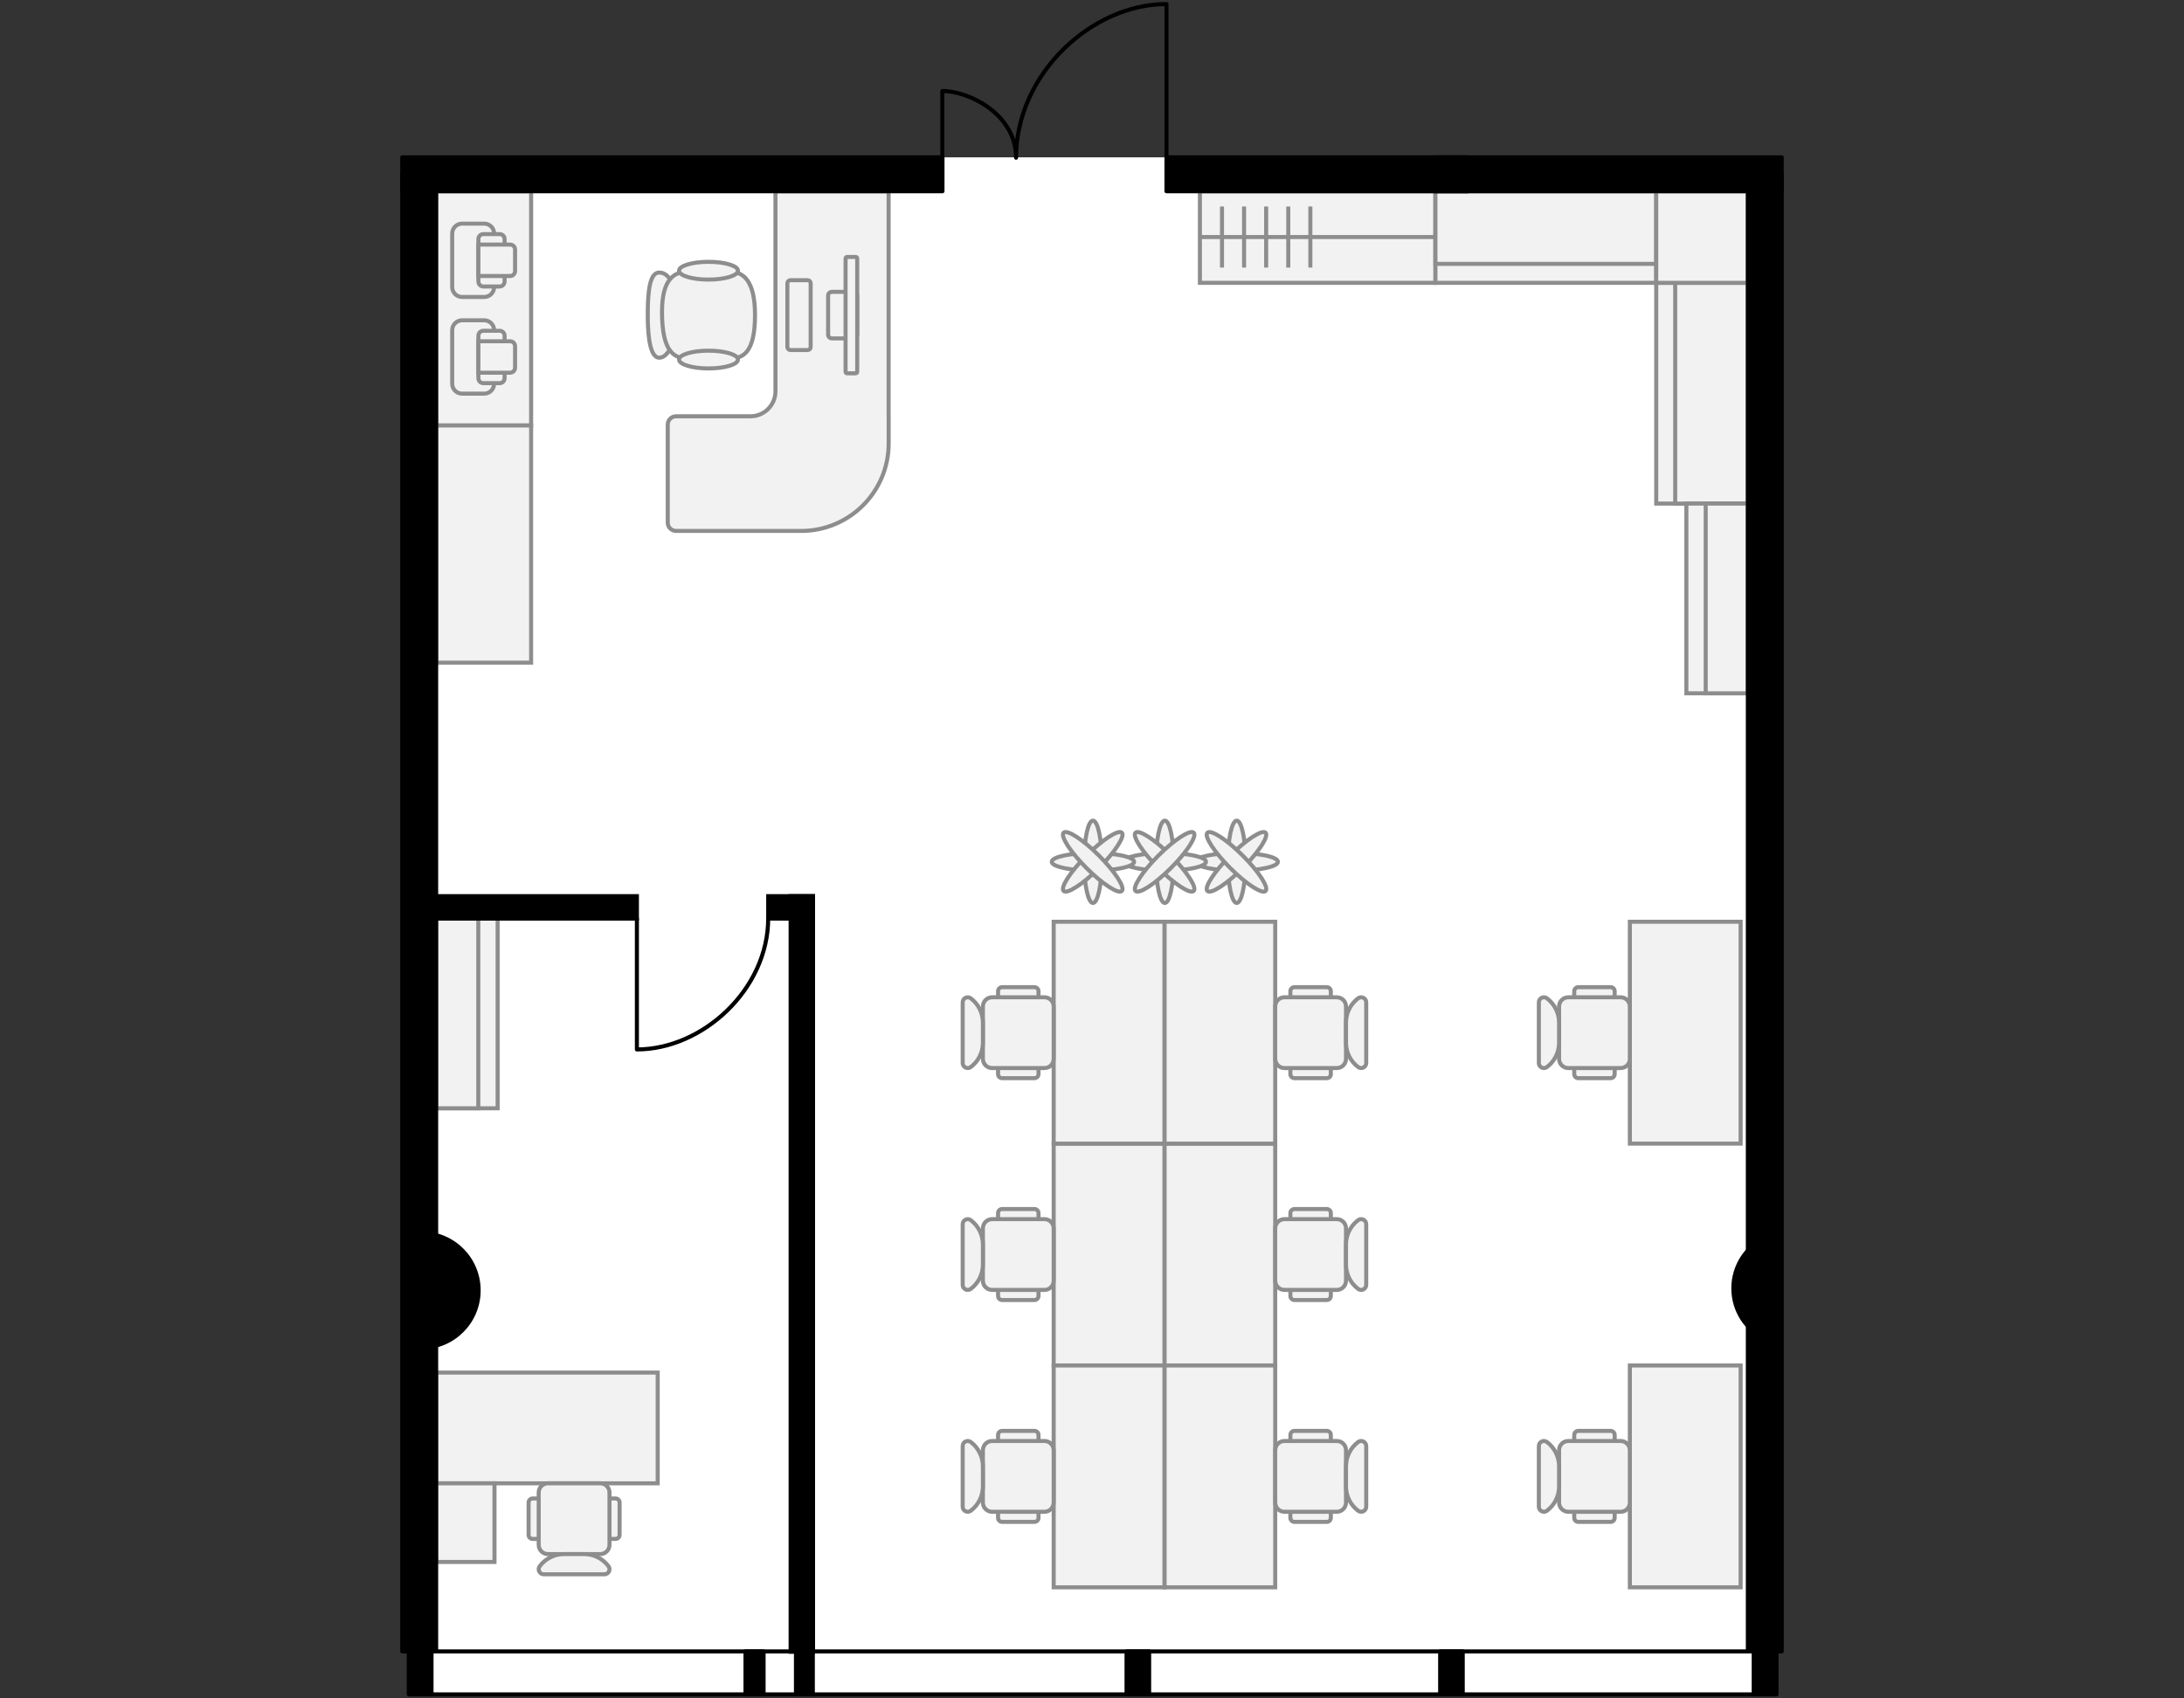
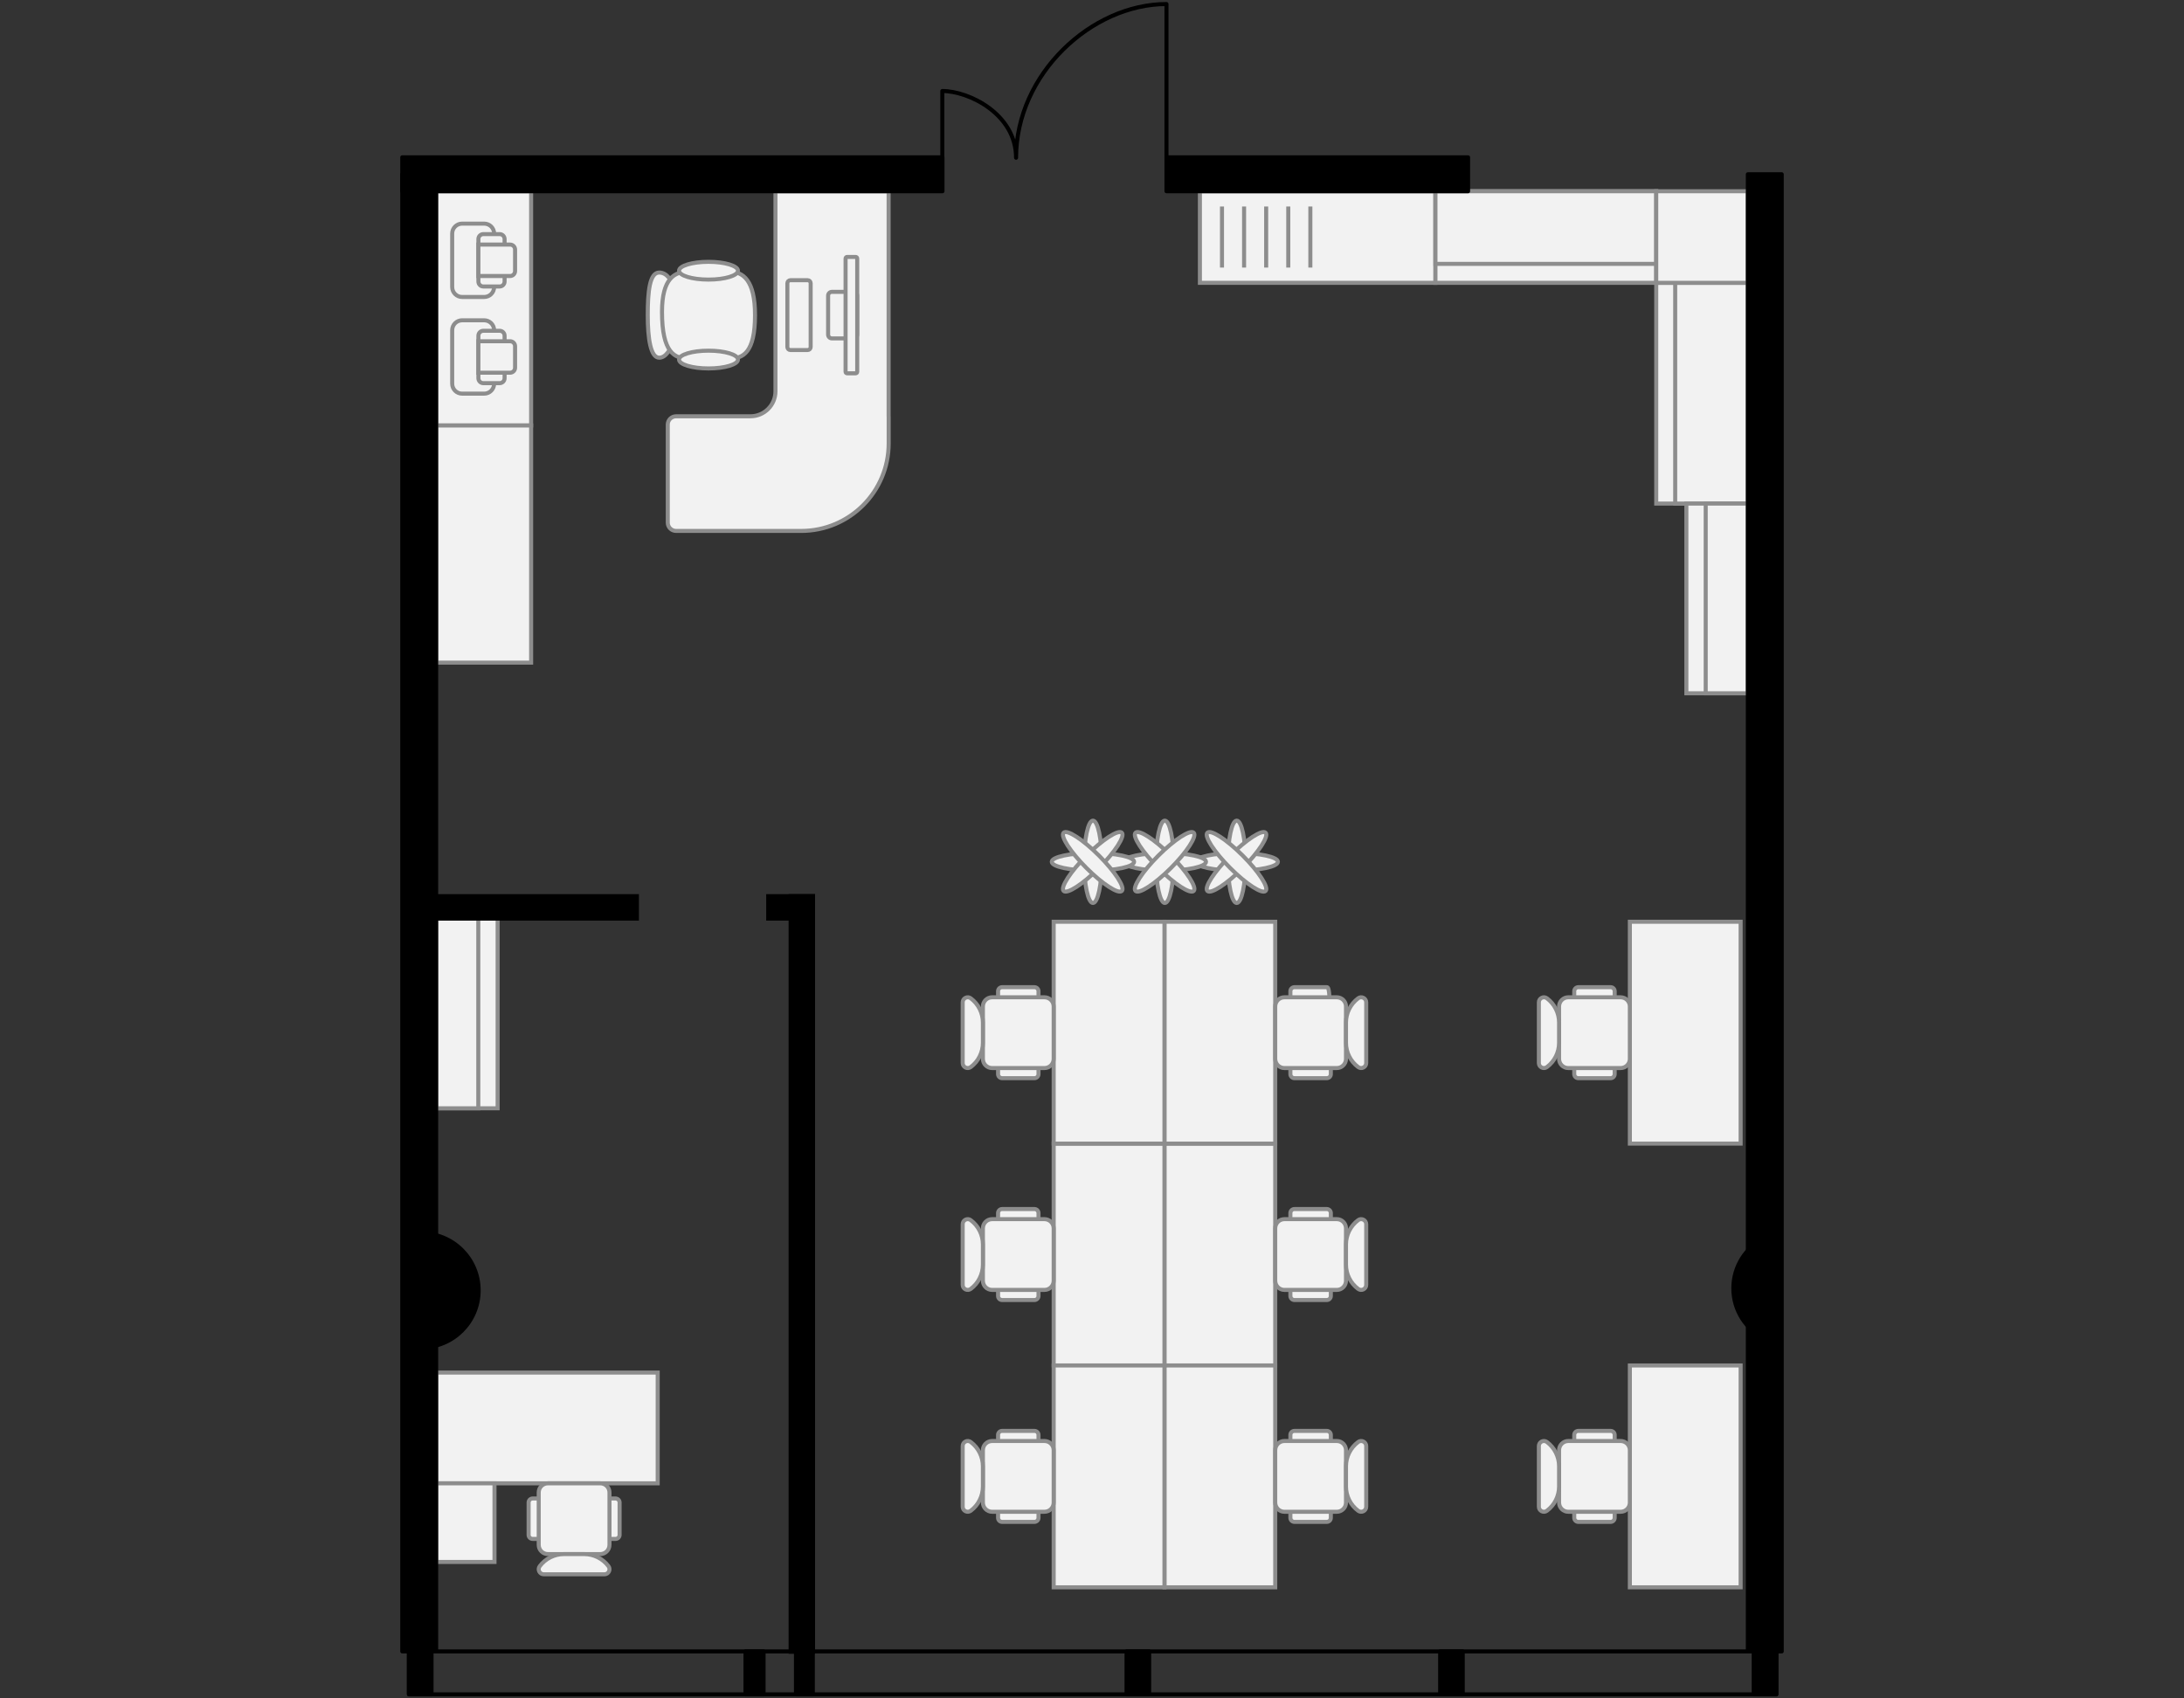
<svg xmlns="http://www.w3.org/2000/svg" version="1.1" x="0px" y="0px" viewBox="0 0 540 420" style="enable-background:new 0 0 540 420;" xml:space="preserve">
  <rect x="0" y="0" width="540" height="420" fill="#333333" stroke="none" />
  <style type="text/css">
	.st0{fill:#FFFFFF;}
	.st1{fill:none;stroke:#000000;stroke-linecap:round;stroke-linejoin:round;}
	.st2{fill:#F2F2F2;stroke:#8D8D8D;}
	.st3{fill:#F2F2F2;stroke:#8D8D8D;stroke-linecap:round;stroke-linejoin:round;}
	.st4{fill:none;stroke:#8D8D8D;}
	.st5{stroke:#000000;stroke-linecap:round;stroke-linejoin:round;}
	.st6{stroke:#000000;stroke-miterlimit:10;}
</style>
  <g id="Floor">
-     <polygon class="st0" points="99.462,408.384 101.108,408.384 101.108,418.986 439.215,418.986 439.215,408.384 440.534,408.384    440.534,38.912 99.462,38.908  " />
-   </g>
+     </g>
  <g id="Windows">
    <rect x="101.108" y="408.384" class="st1" width="338.106" height="10.616" />
  </g>
  <g id="Furniture">
    <g>
      <rect x="107.84" y="227.157" class="st2" width="15.201" height="46.917" />
      <rect x="107.84" y="227.157" class="st2" width="10.421" height="46.917" />
    </g>
    <g>
      <path class="st2" d="M107.84,339.426v27.389h54.778v-27.389H107.84z" />
      <path class="st2" d="M107.84,366.815v19.444h14.425v-19.444H107.84z" />
      <g>
        <path class="st2" d="M153.197,379.564v-7.999c0-0.552-0.448-1-1-1h-20.498c-0.552,0-1,0.448-1,1v7.999c0,0.552,0.448,1,1,1     h20.498C152.749,380.564,153.197,380.116,153.197,379.564z" />
        <path class="st2" d="M150.697,382.041v-12.953c0-1.255-1.018-2.273-2.273-2.273h-12.953c-1.255,0-2.273,1.018-2.273,2.273v12.953     c0,1.255,1.018,2.273,2.273,2.273h12.953C149.679,384.314,150.697,383.296,150.697,382.041z" />
        <path class="st2" d="M133.448,387.314c-0.617,0.824-0.03,2,1,2h14.999c1.03,0,1.617-1.176,1-2l0,0c-1.416-1.889-3.638-3-6-3h-5     C137.087,384.314,134.864,385.425,133.448,387.314L133.448,387.314z" />
      </g>
    </g>
    <g>
      <rect x="107.84" y="47.29" transform="matrix(-1 -7.095875e-07 7.095875e-07 -1 239.161 152.51)" class="st2" width="23.481" height="57.929" />
      <rect x="107.84" y="105.22" transform="matrix(-1 -7.210354e-07 7.210354e-07 -1 239.16 269.082)" class="st2" width="23.481" height="58.642" />
      <g>
        <path class="st2" d="M114.261,79.207l5.455,0c1.356,0,2.455,1.099,2.455,2.455l0,13.229c0,1.356-1.099,2.455-2.455,2.455     l-5.455,0c-1.356,0-2.455-1.099-2.455-2.455l0-13.229C111.806,80.307,112.905,79.207,114.261,79.207z" />
        <path class="st2" d="M119.512,81.799h4.023c0.678,0,1.227,0.55,1.227,1.227l0,10.502c0,0.678-0.55,1.227-1.227,1.227l-4.023,0     c-0.678,0-1.227-0.55-1.227-1.227l0-10.502C118.285,82.348,118.834,81.799,119.512,81.799z" />
        <path class="st2" d="M126.127,84.39l-7.842,0l0,7.774l7.842,0c0.678,0,1.227-0.55,1.227-1.227v-5.319     C127.354,84.94,126.805,84.39,126.127,84.39z" />
      </g>
      <g>
        <path class="st2" d="M114.261,55.3l5.455,0c1.356,0,2.455,1.099,2.455,2.455l0,13.229c0,1.356-1.099,2.455-2.455,2.455h-5.455     c-1.356,0-2.455-1.099-2.455-2.455l0-13.229C111.806,56.399,112.905,55.3,114.261,55.3z" />
        <path class="st2" d="M119.512,57.892l4.023,0c0.678,0,1.227,0.55,1.227,1.227v10.502c0,0.678-0.55,1.227-1.227,1.227h-4.023     c-0.678,0-1.227-0.55-1.227-1.227l0-10.502C118.285,58.441,118.834,57.892,119.512,57.892z" />
        <path class="st2" d="M126.127,60.483l-7.842,0l0,7.774h7.842c0.678,0,1.227-0.55,1.227-1.227l0-5.319     C127.354,61.033,126.805,60.483,126.127,60.483z" />
      </g>
    </g>
    <g>
      <path class="st2" d="M430.375,282.806h-27.389v-54.863h27.389V282.806z" />
      <g>
        <path class="st2" d="M390.236,244.125h7.999c0.552,0,1,0.448,1,1v20.499c0,0.552-0.448,1-1,1h-7.999c-0.552,0-1-0.448-1-1     v-20.499C389.236,244.573,389.684,244.125,390.236,244.125z" />
        <path class="st2" d="M387.76,246.625h12.953c1.255,0,2.273,1.018,2.273,2.273v12.953c0,1.255-1.018,2.273-2.273,2.273H387.76     c-1.255,0-2.273-1.018-2.273-2.273v-12.953C385.487,247.643,386.504,246.625,387.76,246.625z" />
        <path class="st2" d="M382.487,263.874c-0.824,0.617-2,0.03-2-1v-14.999c0-1.03,1.176-1.617,2-1l0,0c1.889,1.416,3,3.639,3,6v5     C385.487,260.235,384.375,262.458,382.487,263.874L382.487,263.874z" />
      </g>
    </g>
    <g>
      <path class="st2" d="M430.375,392.532h-27.389v-54.863h27.389V392.532z" />
      <g>
        <path class="st2" d="M390.236,353.851h7.999c0.552,0,1,0.448,1,1v20.499c0,0.552-0.448,1-1,1h-7.999c-0.552,0-1-0.448-1-1     v-20.499C389.236,354.299,389.684,353.851,390.236,353.851z" />
        <path class="st2" d="M387.76,356.351h12.953c1.255,0,2.273,1.018,2.273,2.273v12.953c0,1.255-1.018,2.273-2.273,2.273H387.76     c-1.255,0-2.273-1.018-2.273-2.273v-12.953C385.487,357.369,386.504,356.351,387.76,356.351z" />
        <path class="st2" d="M382.487,373.6c-0.824,0.617-2,0.03-2-1v-14.999c0-1.03,1.176-1.617,2-1l0,0c1.889,1.416,3,3.638,3,6v5     C385.487,369.962,384.375,372.184,382.487,373.6L382.487,373.6z" />
      </g>
    </g>
    <g>
      <path class="st2" d="M315.302,337.669h-27.39v-54.863h27.39V337.669z" />
      <path class="st2" d="M315.302,392.532h-27.39v-54.863h27.39V392.532z" />
      <path class="st2" d="M315.302,282.806h-27.39v-54.863h27.39V282.806z" />
      <path class="st2" d="M287.913,337.669h-27.389v-54.863h27.389V337.669z" />
      <path class="st2" d="M287.913,392.532h-27.39v-54.863h27.39V392.532z" />
      <path class="st2" d="M287.913,282.806h-27.39v-54.863h27.39V282.806z" />
      <g>
        <path class="st2" d="M247.774,244.125h7.999c0.552,0,1,0.448,1,1v20.499c0,0.552-0.448,1-1,1h-7.999c-0.552,0-1-0.448-1-1     v-20.499C246.774,244.573,247.222,244.125,247.774,244.125z" />
        <path class="st2" d="M245.298,246.625h12.953c1.255,0,2.273,1.018,2.273,2.273v12.953c0,1.255-1.018,2.273-2.273,2.273h-12.953     c-1.255,0-2.273-1.018-2.273-2.273v-12.953C243.024,247.643,244.042,246.625,245.298,246.625z" />
        <path class="st2" d="M240.025,263.874c-0.824,0.617-2,0.03-2-1v-14.999c0-1.03,1.176-1.617,2-1l0,0c1.889,1.416,3,3.639,3,6v5     C243.024,260.235,241.913,262.458,240.025,263.874L240.025,263.874z" />
      </g>
      <g>
        <path class="st2" d="M247.774,298.988h7.999c0.552,0,1,0.448,1,1v20.499c0,0.552-0.448,1-1,1h-7.999c-0.552,0-1-0.448-1-1     v-20.499C246.774,299.436,247.222,298.988,247.774,298.988z" />
        <path class="st2" d="M245.298,301.488h12.953c1.255,0,2.273,1.018,2.273,2.273v12.953c0,1.255-1.018,2.273-2.273,2.273h-12.953     c-1.255,0-2.273-1.018-2.273-2.273v-12.953C243.024,302.506,244.042,301.488,245.298,301.488z" />
        <path class="st2" d="M240.025,318.737c-0.824,0.617-2,0.03-2-1v-14.999c0-1.03,1.176-1.617,2-1l0,0c1.889,1.416,3,3.639,3,6v5     C243.024,315.098,241.913,317.321,240.025,318.737L240.025,318.737z" />
      </g>
      <g>
        <path class="st2" d="M247.774,353.851h7.999c0.552,0,1,0.448,1,1v20.499c0,0.552-0.448,1-1,1h-7.999c-0.552,0-1-0.448-1-1     v-20.499C246.774,354.299,247.222,353.851,247.774,353.851z" />
        <path class="st2" d="M245.298,356.351h12.953c1.255,0,2.273,1.018,2.273,2.273v12.953c0,1.255-1.018,2.273-2.273,2.273h-12.953     c-1.255,0-2.273-1.018-2.273-2.273v-12.953C243.024,357.369,244.042,356.351,245.298,356.351z" />
        <path class="st2" d="M240.025,373.6c-0.824,0.617-2,0.03-2-1v-14.999c0-1.03,1.176-1.617,2-1l0,0c1.889,1.416,3,3.639,3,6v5     C243.024,369.961,241.913,372.184,240.025,373.6L240.025,373.6z" />
      </g>
      <g>
-         <path class="st2" d="M328.052,244.125h-7.999c-0.552,0-1,0.448-1,1v20.499c0,0.552,0.448,1,1,1h7.999c0.552,0,1-0.448,1-1     v-20.499C329.052,244.573,328.604,244.125,328.052,244.125z" />
+         <path class="st2" d="M328.052,244.125h-7.999c-0.552,0-1,0.448-1,1v20.499c0,0.552,0.448,1,1,1h7.999c0.552,0,1-0.448,1-1     C329.052,244.573,328.604,244.125,328.052,244.125z" />
        <path class="st2" d="M330.528,246.625h-12.953c-1.255,0-2.273,1.018-2.273,2.273v12.953c0,1.255,1.018,2.273,2.273,2.273h12.953     c1.255,0,2.273-1.018,2.273-2.273v-12.953C332.801,247.643,331.784,246.625,330.528,246.625z" />
        <path class="st2" d="M335.801,263.874c-1.889-1.416-3-3.639-3-6v-5c0-2.361,1.111-4.583,3-6l0,0c0.824-0.617,2-0.03,2,1v14.999     C337.801,263.904,336.625,264.491,335.801,263.874L335.801,263.874z" />
      </g>
      <g>
        <path class="st2" d="M328.052,298.988h-7.999c-0.552,0-1,0.448-1,1v20.499c0,0.552,0.448,1,1,1h7.999c0.552,0,1-0.448,1-1     v-20.499C329.052,299.436,328.604,298.988,328.052,298.988z" />
        <path class="st2" d="M330.528,301.488h-12.953c-1.255,0-2.273,1.018-2.273,2.273v12.953c0,1.255,1.018,2.273,2.273,2.273h12.953     c1.255,0,2.273-1.018,2.273-2.273v-12.953C332.801,302.506,331.784,301.488,330.528,301.488z" />
        <path class="st2" d="M335.801,318.737c-1.889-1.416-3-3.639-3-6v-5c0-2.361,1.111-4.583,3-6l0,0c0.824-0.617,2-0.03,2,1v14.999     C337.801,318.767,336.625,319.354,335.801,318.737L335.801,318.737z" />
      </g>
      <g>
        <path class="st2" d="M328.052,353.851h-7.999c-0.552,0-1,0.448-1,1v20.499c0,0.552,0.448,1,1,1h7.999c0.552,0,1-0.448,1-1     v-20.499C329.052,354.299,328.604,353.851,328.052,353.851z" />
        <path class="st2" d="M330.528,356.351h-12.953c-1.255,0-2.273,1.018-2.273,2.273v12.953c0,1.255,1.018,2.273,2.273,2.273h12.953     c1.255,0,2.273-1.018,2.273-2.273v-12.953C332.801,357.369,331.784,356.351,330.528,356.351z" />
        <path class="st2" d="M335.801,373.6c-1.889-1.416-3-3.639-3-6v-5c0-2.361,1.111-4.583,3-6l0,0c0.824-0.617,2-0.03,2,1V372.6     C337.801,373.63,336.625,374.217,335.801,373.6L335.801,373.6z" />
      </g>
    </g>
    <g>
      <path class="st3" d="M219.712,102.943l0-55.652l-27.977,0l0,49.472c0,3.413-2.767,6.18-6.18,6.18l-18.39,0    c-1.138,0-2.06,0.922-2.06,2.06l0,24.233c0,1.138,0.922,2.06,2.06,2.06l30.933,0c11.945,0,21.629-9.684,21.629-21.629l0-6.724    H219.712z" />
      <g>
        <path class="st3" d="M199.689,86.562l-4.26,0c-0.413,0-0.748-0.335-0.748-0.748l0-15.772c0-0.413,0.335-0.748,0.748-0.748l4.26,0     c0.413,0,0.748,0.335,0.748,0.748l0,15.772C200.437,86.228,200.102,86.562,199.689,86.562z" />
        <path class="st3" d="M211.014,83.685l-5.326,0c-0.516,0-0.935-0.418-0.935-0.935l0-9.642c0-0.516,0.418-0.935,0.935-0.935     l5.326,0c0.516,0,0.935,0.418,0.935,0.935l0,9.642C211.948,83.266,211.53,83.685,211.014,83.685z" />
        <path class="st3" d="M211.574,92.318l-2.13,0c-0.206,0-0.374-0.167-0.374-0.374l0-28.031c0-0.206,0.167-0.374,0.374-0.374l2.13,0     c0.206,0,0.374,0.167,0.374,0.374l0,28.031C211.948,92.151,211.781,92.318,211.574,92.318z" />
      </g>
      <g>
        <path class="st3" d="M167.896,77.927c0,2.269-1.619,10.531-4.907,10.531c-2.12,0-2.832-4.714-2.832-10.53     c0-5.816,0.466-10.53,2.832-10.53C166.866,67.399,167.896,75.328,167.896,77.927z" />
        <path class="st3" d="M180.325,88.687l-10.093,0c-3.413,0-6.55-1.445-6.55-11.564c0-8.322,3.137-9.952,6.55-9.952l10.093,0     c3.413,0,6.354,2.124,6.354,10.758C186.678,87.192,183.738,88.687,180.325,88.687z" />
        <ellipse class="st3" cx="175.18" cy="66.943" rx="7.284" ry="2.197" />
        <ellipse class="st3" cx="175.18" cy="88.915" rx="7.284" ry="2.197" />
      </g>
    </g>
    <g>
      <g>
        <rect x="314.473" y="29.496" transform="matrix(-4.488872e-11 1 -1 -4.488872e-11 384.415 -267.182)" class="st2" width="22.652" height="58.24" />
        <line class="st4" x1="302.141" y1="51.066" x2="302.141" y2="66.167" />
        <line class="st4" x1="307.603" y1="51.066" x2="307.603" y2="66.167" />
        <line class="st4" x1="313.065" y1="51.066" x2="313.065" y2="66.167" />
        <line class="st4" x1="318.527" y1="51.066" x2="318.527" y2="66.167" />
        <line class="st4" x1="323.99" y1="51.066" x2="323.99" y2="66.167" />
-         <line class="st4" x1="296.679" y1="58.616" x2="354.919" y2="58.616" />
      </g>
      <g>
        <rect x="354.919" y="47.29" class="st2" width="54.59" height="22.652" />
        <rect x="354.919" y="47.29" class="st2" width="54.59" height="17.963" />
      </g>
      <g>
        <rect x="409.508" y="69.942" class="st2" width="22.652" height="54.59" />
        <rect x="414.197" y="69.942" class="st2" width="17.963" height="54.59" />
      </g>
      <g>
        <rect x="416.959" y="124.532" class="st2" width="15.201" height="46.917" />
        <rect x="421.739" y="124.532" class="st2" width="10.421" height="46.917" />
      </g>
      <rect x="409.508" y="47.29" class="st2" width="22.652" height="22.652" />
    </g>
    <g>
      <g>
        <ellipse class="st2" cx="305.782" cy="213.117" rx="2.182" ry="10.184" />
        <ellipse class="st2" cx="305.782" cy="213.117" rx="10.184" ry="2.182" />
        <ellipse transform="matrix(0.707 -0.707 0.707 0.707 -61.135 278.641)" class="st2" cx="305.782" cy="213.117" rx="10.184" ry="2.182" />
        <ellipse transform="matrix(0.707 -0.707 0.707 0.707 -61.135 278.641)" class="st2" cx="305.782" cy="213.117" rx="2.182" ry="10.184" />
      </g>
      <g>
        <ellipse class="st2" cx="288.008" cy="213.117" rx="2.182" ry="10.184" />
        <ellipse class="st2" cx="288.008" cy="213.117" rx="10.184" ry="2.182" />
        <ellipse transform="matrix(0.707 -0.707 0.707 0.707 -66.341 266.073)" class="st2" cx="288.008" cy="213.117" rx="2.182" ry="10.184" />
        <ellipse transform="matrix(0.707 -0.707 0.707 0.707 -66.341 266.073)" class="st2" cx="288.008" cy="213.117" rx="10.184" ry="2.182" />
      </g>
      <g>
        <ellipse class="st2" cx="270.234" cy="213.117" rx="2.182" ry="10.184" />
        <ellipse class="st2" cx="270.234" cy="213.117" rx="10.184" ry="2.182" />
        <ellipse transform="matrix(0.707 -0.707 0.707 0.707 -71.547 253.505)" class="st2" cx="270.234" cy="213.117" rx="10.184" ry="2.182" />
        <ellipse transform="matrix(0.707 -0.707 0.707 0.707 -71.547 253.505)" class="st2" cx="270.234" cy="213.117" rx="2.182" ry="10.184" />
      </g>
    </g>
  </g>
  <g id="Walls">
    <rect x="276.034" y="410.892" transform="matrix(6.123234e-17 -1 1 6.123234e-17 -132.35 695.02)" class="st5" width="10.602" height="5.586" />
    <rect x="98.6" y="410.892" transform="matrix(5.292928e-11 -1 1 5.292928e-11 -309.784 517.586)" class="st5" width="10.602" height="5.586" />
    <rect x="181.26" y="411.451" transform="matrix(4.289286e-11 -1 1 4.289286e-11 -227.124 600.246)" class="st5" width="10.602" height="4.469" />
    <rect x="353.572" y="410.894" transform="matrix(5.284401e-11 -1 1 5.284401e-11 -54.812 772.558)" class="st5" width="10.602" height="5.582" />
    <rect x="431.102" y="410.892" transform="matrix(5.284401e-11 -1 1 5.284401e-11 22.718 850.088)" class="st5" width="10.602" height="5.586" />
    <rect x="193.589" y="411.6" transform="matrix(5.679019e-11 -1 1 5.679019e-11 -214.795 612.575)" class="st5" width="10.602" height="4.169" />
    <path class="st6" d="M436.349,306.051c-4.594,2.325-7.775,7.039-7.775,12.541s3.181,10.215,7.775,12.541V306.051z" />
    <path class="st6" d="M104.241,304.994c-0.202,0-0.39,0.051-0.59,0.06v28.09c0.2,0.008,0.388,0.06,0.59,0.06   c7.79,0,14.104-6.315,14.104-14.104C118.345,311.309,112.03,304.994,104.241,304.994z" />
    <rect x="432.16" y="43.099" class="st5" width="8.378" height="365.285" />
    <rect x="99.462" y="43.099" class="st5" width="8.378" height="365.285" />
-     <rect x="354.607" y="38.912" class="st5" width="85.928" height="8.379" />
    <rect x="288.416" y="38.912" class="st5" width="74.569" height="8.379" />
    <rect x="99.462" y="38.908" class="st5" width="133.568" height="8.383" />
    <rect x="189.942" y="221.609" transform="matrix(-1 -1.224647e-16 1.224647e-16 -1 390.967 448.766)" class="st6" width="11.082" height="5.548" />
    <rect x="107.84" y="221.609" transform="matrix(-1 -1.224647e-16 1.224647e-16 -1 265.314 448.766)" class="st6" width="49.634" height="5.548" />
    <rect x="195.483" y="221.609" transform="matrix(-1 -1.224647e-16 1.224647e-16 -1 396.507 630.077)" class="st6" width="5.541" height="186.858" />
  </g>
  <g id="Doors">
    <path class="st1" d="M232.994,39.005l-0.003-16.5c6.621,0,18.235,5.753,18.235,16.5C251.225,18.28,269.91,1,288.415,1l0,37.896" />
-     <path class="st1" d="M189.942,227.049c0,17.707-16.313,32.47-32.468,32.47l0-32.377" />
  </g>
</svg>